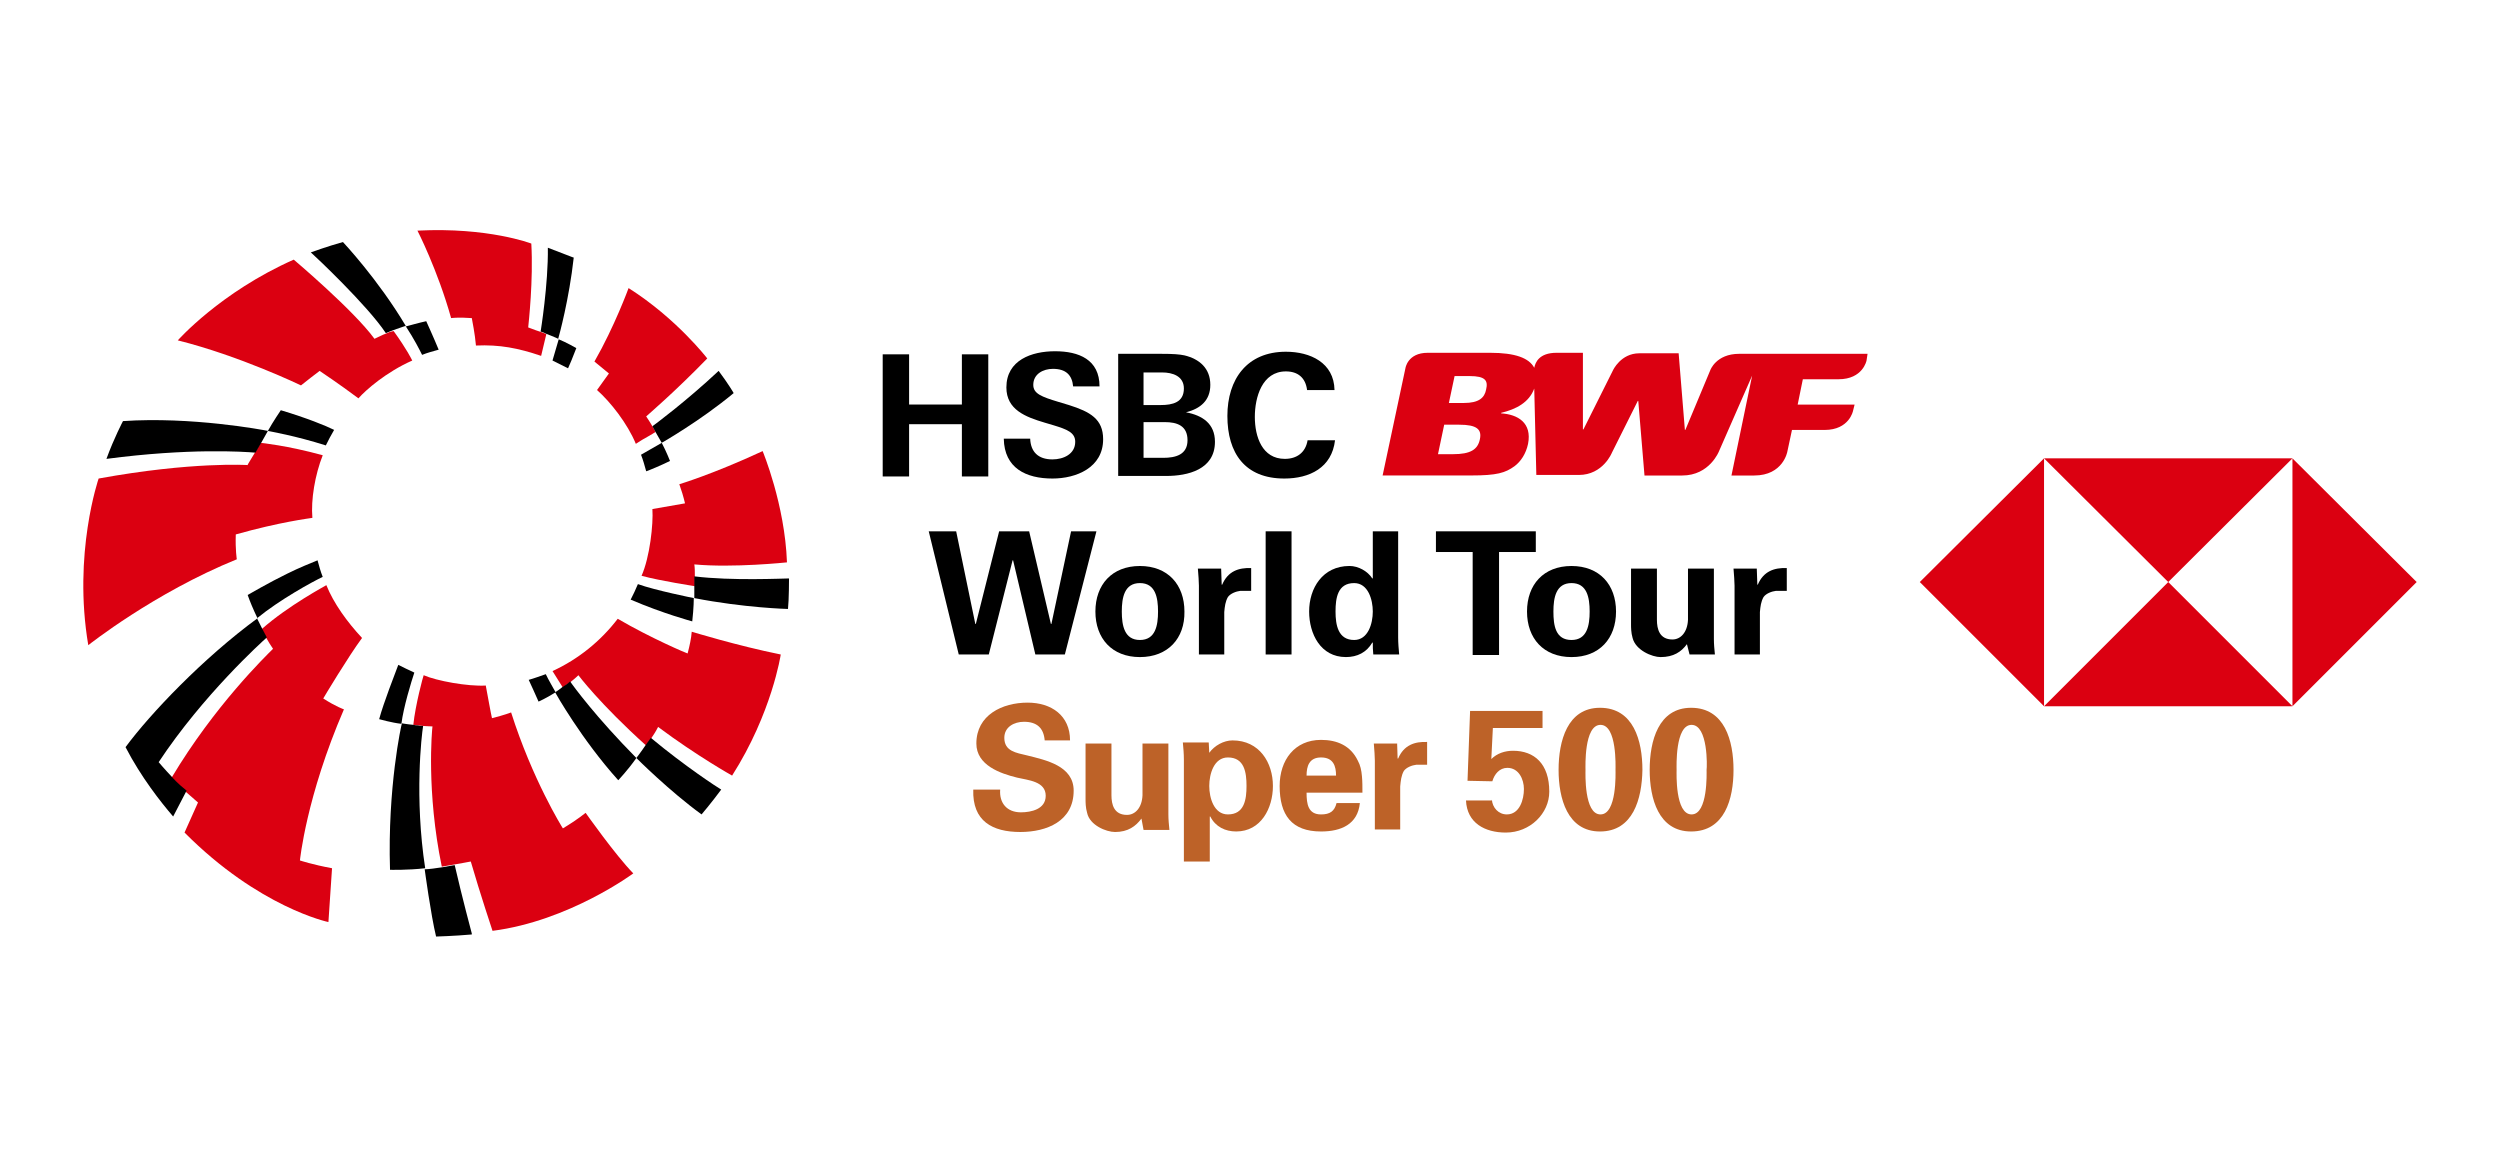
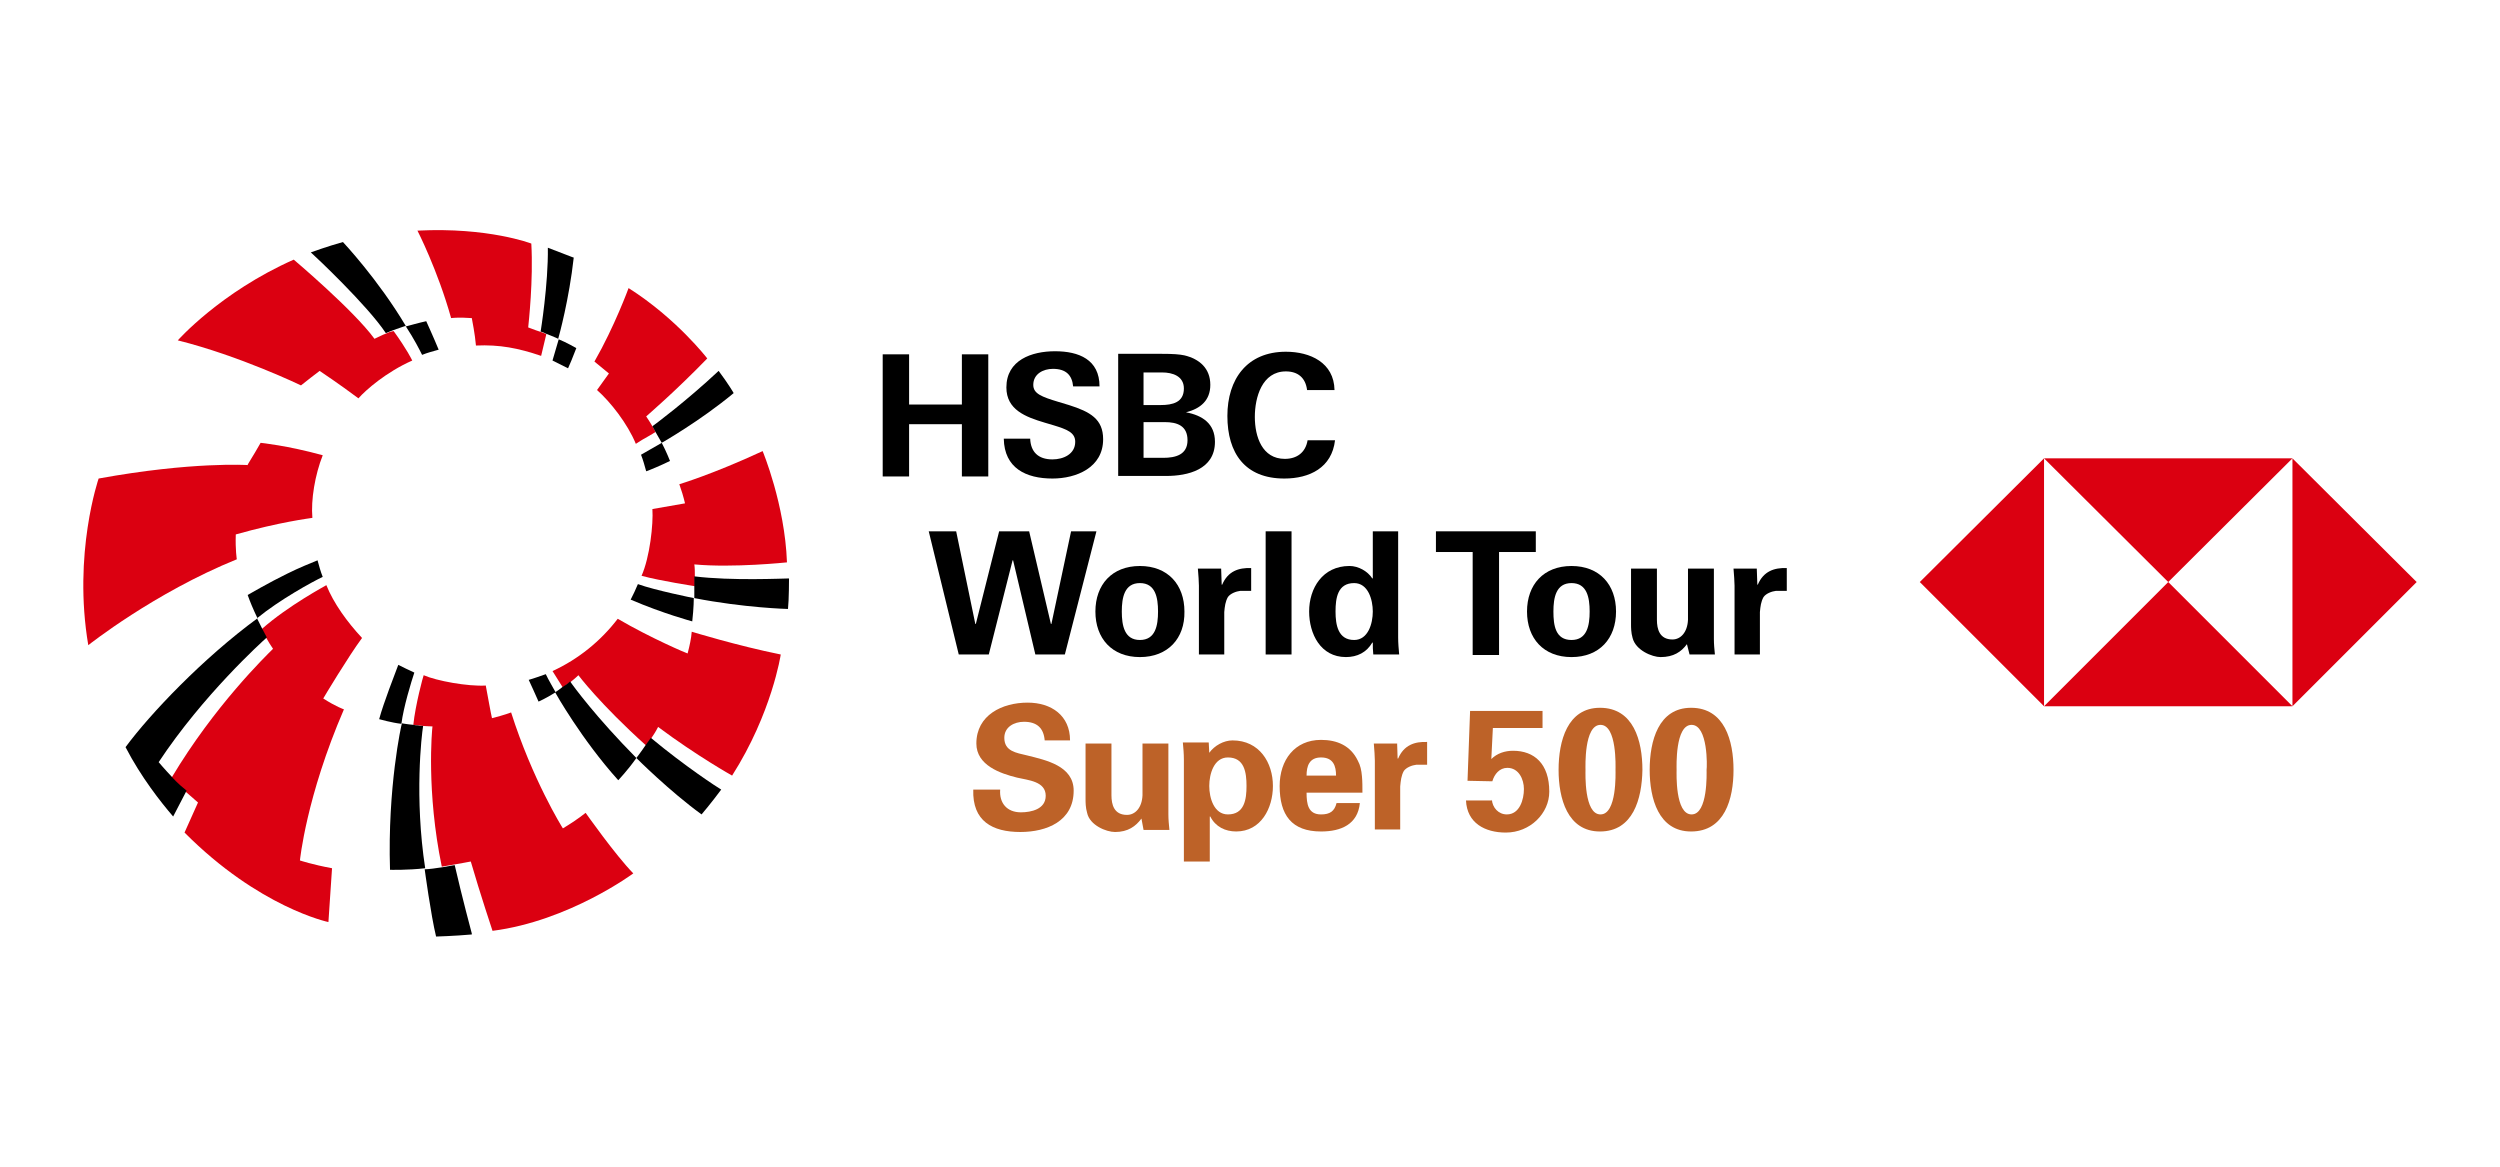
<svg xmlns="http://www.w3.org/2000/svg" version="1.1" id="Layer_1" x="0px" y="0px" width="150px" height="70px" viewBox="0 0 150 70" enable-background="new 0 0 150 70" xml:space="preserve">
  <g>
    <g>
      <g>
        <polygon fill="#DB0011" points="145,34.922 137.547,27.501 137.547,42.375    " />
        <polygon fill="#DB0011" points="130.094,34.922 137.547,27.501 122.642,27.501    " />
        <polygon fill="#DB0011" points="115.188,34.922 122.642,42.375 122.642,27.501    " />
        <polygon fill="#DB0011" points="130.094,34.922 122.642,42.375 137.547,42.375    " />
      </g>
      <g>
        <g>
-           <path fill="#DB0011" d="M112.053,21.229h-6.303h-0.31h-1.088c-1.397,0-1.739,0.994-1.739,0.994l-1.491,3.571h-0.029      l-0.374-4.596h-2.359c-1.118,0-1.583,1.025-1.583,1.025l-1.77,3.54h-0.032v-4.595h-1.584c-1.056,0-1.271,0.59-1.336,0.9      c-0.31-0.59-1.148-0.9-2.638-0.9h-3.758c-1.212,0-1.335,0.932-1.335,0.932l-1.367,6.428h5.311c1.553,0,2.049-0.155,2.608-0.559      c0.373-0.28,0.683-0.745,0.807-1.335c0.249-1.273-0.621-1.77-1.614-1.832v-0.031c0.9-0.217,1.677-0.621,1.986-1.459l0.125,5.186      h2.546c1.46,0,1.988-1.335,1.988-1.335l1.553-3.105h0.03l0.373,4.472h2.266c1.646,0,2.206-1.459,2.206-1.459l1.987-4.534      l-1.241,5.993h1.365c1.738,0,1.987-1.428,1.987-1.428l0.279-1.305h1.957c1.488,0,1.707-1.148,1.707-1.148l0.093-0.373h-3.415      l0.31-1.521h2.143c1.46,0,1.678-1.118,1.678-1.118L112.053,21.229z M86.933,24.179l0.342-1.615h0.899      c0.963,0,1.118,0.279,0.993,0.807c-0.093,0.497-0.433,0.808-1.334,0.808H86.933z M86.279,27.252l0.373-1.77h0.901      c1.056,0,1.366,0.279,1.241,0.869c-0.125,0.621-0.559,0.9-1.614,0.9H86.279z" />
          <g>
            <g>
              <path d="M57.713,25.452h-3.167v3.136h-1.584V21.26h1.584v3.012h3.167V21.26h1.584v7.328h-1.584V25.452z" />
              <path d="M63.146,28.712c-1.583,0-2.888-0.621-2.919-2.391h1.584c0.031,0.777,0.466,1.243,1.335,1.243        c0.652,0,1.367-0.311,1.367-1.056c0-0.559-0.498-0.746-1.305-0.993l-0.527-0.156c-1.149-0.342-2.298-0.776-2.298-2.111        c0-1.646,1.521-2.173,2.918-2.173c1.429,0,2.671,0.497,2.671,2.111h-1.584c-0.062-0.683-0.435-1.055-1.211-1.055        c-0.59,0-1.18,0.31-1.18,0.962c0,0.528,0.496,0.714,1.521,1.024l0.621,0.187c1.272,0.404,2.049,0.838,2.049,2.049        C66.189,28.06,64.575,28.712,63.146,28.712z" />
              <path d="M67.091,21.229h2.546c0.808,0,1.118,0.031,1.429,0.093c0.9,0.217,1.553,0.776,1.553,1.77        c0,0.931-0.591,1.429-1.46,1.646c0.993,0.186,1.738,0.683,1.738,1.77c0,1.677-1.646,2.049-2.918,2.049h-2.888V21.229z         M69.637,24.303c0.714,0,1.396-0.155,1.396-0.994c0-0.745-0.683-0.962-1.304-0.962h-1.117v1.956H69.637z M69.792,27.47        c0.745,0,1.459-0.186,1.459-1.056s-0.621-1.087-1.366-1.087h-1.272v2.143H69.792z" />
              <path d="M77.059,28.712c-2.36,0-3.416-1.521-3.416-3.757c0-2.205,1.18-3.851,3.509-3.851c1.459,0,2.888,0.652,2.919,2.298        h-1.646c-0.093-0.745-0.56-1.118-1.272-1.118c-1.429,0-1.863,1.553-1.863,2.732c0,1.18,0.435,2.516,1.8,2.516        c0.715,0,1.243-0.373,1.366-1.118h1.646C79.914,28.06,78.579,28.712,77.059,28.712z" />
            </g>
          </g>
        </g>
        <g>
          <path d="M59.948,31.879h1.801l1.305,5.558h0.031l1.18-5.558h1.521l-1.895,7.39h-1.77l-1.335-5.65h-0.031l-1.428,5.65h-1.802      l-1.801-7.39h1.646l1.149,5.558h0.031L59.948,31.879z" />
          <path d="M68.395,39.425c-1.677,0-2.671-1.119-2.671-2.733c0-1.613,0.994-2.732,2.671-2.732s2.671,1.119,2.671,2.732      C71.096,38.306,70.071,39.425,68.395,39.425z M68.395,38.399c0.932,0,1.087-0.868,1.087-1.707c0-0.837-0.155-1.707-1.087-1.707      s-1.087,0.87-1.087,1.707C67.308,37.531,67.463,38.399,68.395,38.399z" />
          <path d="M73.27,34.146l0.031,0.933h0.031c0.342-0.809,0.993-1.025,1.738-0.995v1.367h-0.651c-0.249,0.03-0.59,0.154-0.745,0.372      c-0.155,0.279-0.187,0.559-0.218,0.901v2.545h-1.521v-4.13c0-0.217-0.031-0.651-0.062-1.023h1.396V34.146z" />
          <path d="M77.492,31.879v7.39h-1.553v-7.39H77.492z" />
          <path d="M82.368,31.879h1.521v6.365c0,0.342,0.03,0.684,0.061,1.024h-1.553c-0.029-0.248-0.029-0.496-0.029-0.713h-0.031      c-0.342,0.59-0.901,0.869-1.584,0.869c-1.522,0-2.205-1.398-2.205-2.733c0-1.397,0.808-2.732,2.422-2.732      c0.529,0,1.088,0.31,1.367,0.746h0.031V31.879z M81.249,38.399c0.839,0,1.119-0.991,1.119-1.707c0-0.714-0.28-1.707-1.119-1.707      c-0.993,0-1.117,0.9-1.117,1.707C80.132,37.5,80.286,38.399,81.249,38.399z" />
          <path d="M86.156,31.879h5.992v1.242h-2.205V39.3H88.36v-6.179h-2.204V31.879z" />
          <path d="M94.291,39.425c-1.677,0-2.67-1.119-2.67-2.733c0-1.613,0.993-2.732,2.67-2.732c1.678,0,2.671,1.119,2.671,2.732      C96.962,38.306,95.969,39.425,94.291,39.425z M94.291,38.399c0.932,0,1.088-0.868,1.088-1.707c0-0.837-0.156-1.707-1.088-1.707      c-0.931,0-1.086,0.87-1.086,1.707C93.205,37.531,93.328,38.399,94.291,38.399z" />
          <path d="M101.216,38.649c-0.341,0.466-0.807,0.776-1.583,0.776c-0.497,0-1.491-0.404-1.678-1.148      c-0.093-0.312-0.093-0.652-0.093-0.809v-3.353h1.553v3.073c0,0.559,0.155,1.181,0.932,1.181c0.496,0,0.9-0.436,0.932-1.181      v-3.073h1.554v4.223c0,0.311,0.029,0.62,0.061,0.931h-1.521L101.216,38.649z" />
          <path d="M105.408,34.146l0.032,0.933h0.028c0.344-0.809,0.995-1.025,1.739-0.995v1.367h-0.651      c-0.248,0.03-0.59,0.154-0.744,0.372c-0.155,0.279-0.187,0.559-0.218,0.901v2.545h-1.521v-4.13c0-0.217-0.032-0.651-0.062-1.023      h1.397V34.146z" />
        </g>
      </g>
    </g>
    <g>
      <g>
        <path fill="#DB0011" d="M23.152,20.018L23.152,20.018c-0.187,0.062-0.403,0.187-0.684,0.31c-1.241-1.708-4.844-4.75-4.844-4.75     c-4.409,1.956-6.956,4.844-6.956,4.844c3.727,0.932,7.391,2.702,7.391,2.702c0.403-0.311,0.776-0.622,1.118-0.87     c0.187,0.125,1.117,0.745,2.329,1.646c0.435-0.497,1.677-1.583,3.229-2.267c-0.031-0.062-0.31-0.652-1.117-1.77     C23.432,19.893,23.276,19.956,23.152,20.018L23.152,20.018z" />
      </g>
      <g>
        <path fill="#DB0011" d="M19.364,27.315c-2.143-0.59-3.727-0.745-3.727-0.745c-0.093,0.155-0.218,0.372-0.342,0.589     c-0.218,0.373-0.465,0.745-0.435,0.745c0,0-3.322-0.217-8.942,0.808c0,0-1.554,4.502-0.621,9.999c0,0,3.943-3.135,8.912-5.154     c0,0-0.094-0.559-0.062-1.491c2.64-0.745,4.409-0.962,4.596-0.994C18.649,29.985,18.898,28.495,19.364,27.315z" />
      </g>
      <g>
        <path fill="#DB0011" d="M19.581,35.109c-0.031,0.03-2.267,1.211-3.881,2.639l0.279,0.529c0.124,0.217,0.248,0.434,0.403,0.651     c-0.435,0.435-3.509,3.416-6.086,7.732c0,0,0.279,0.34,0.839,0.838c0.217,0.186,0.466,0.404,0.745,0.652l-0.808,1.803     c4.472,4.5,8.633,5.371,8.633,5.371l0.217-3.23c-1.18-0.217-1.926-0.467-1.926-0.467s0.373-3.818,2.64-9.066     c0,0-0.466-0.154-1.241-0.652c0.03-0.061,1.521-2.545,2.328-3.631C20.823,37.313,20.017,36.195,19.581,35.109z" />
      </g>
      <g>
        <path fill="#DB0011" d="M35.138,48.771c-0.435,0.342-0.9,0.652-1.365,0.932c-0.062-0.094-1.832-2.949-3.106-6.957     c0,0-0.403,0.158-1.148,0.344c-0.062-0.25-0.279-1.461-0.373-1.958c-1.086,0.062-2.949-0.279-3.726-0.62     c-0.031,0.062-0.496,1.769-0.621,2.98l0,0c0,0,0.094,0,0.248,0.031c0.125,0,0.218,0.031,0.312,0.031c0,0,0.403,0.031,0.59,0.031     c-0.031,0.217-0.373,3.912,0.559,8.414c0,0,0.372-0.062,0.528-0.092c0.062,0,0.124-0.031,0.186-0.031     c0.404-0.062,0.839-0.156,1.025-0.186c0.559,1.926,1.304,4.16,1.304,4.16c4.596-0.59,8.446-3.447,8.446-3.447     C36.908,51.287,35.138,48.771,35.138,48.771z" />
      </g>
      <g>
        <path fill="#DB0011" d="M47.218,33.742c-0.124-3.478-1.46-6.676-1.46-6.676c-3.012,1.397-4.999,1.987-4.999,1.987     c0.124,0.342,0.248,0.745,0.342,1.148l-1.957,0.342c0.062,0.901-0.154,2.888-0.651,4.005c1.148,0.311,3.198,0.622,3.198,0.622     c0-0.218,0-0.437,0-0.622c0-0.247,0-0.466-0.031-0.684C43.987,34.083,47.218,33.742,47.218,33.742z" />
      </g>
      <g>
        <path fill="#DB0011" d="M37.715,17.285c0,0-0.838,2.297-2.049,4.409l0.869,0.714l-0.714,0.994     c0.808,0.714,1.832,2.018,2.329,3.229c0.155-0.093,0.372-0.248,0.559-0.342c0.342-0.186,0.621-0.372,0.621-0.372     c-0.062-0.125-0.124-0.249-0.187-0.342c-0.124-0.217-0.248-0.403-0.372-0.59c0.062-0.062,1.738-1.491,3.664-3.478     C42.436,21.508,40.604,19.117,37.715,17.285z" />
      </g>
      <g>
        <path fill="#DB0011" d="M32.468,21.353l0.311-1.304l0,0c0,0-0.124-0.062-0.311-0.125l0,0c-0.187-0.062-0.466-0.155-0.776-0.279     c0.031-0.311,0.311-2.826,0.187-5.031c0,0-2.577-0.994-6.832-0.776c0,0,1.212,2.36,2.02,5.248c0,0,0.403-0.062,1.241,0     c0.031,0.186,0.187,0.932,0.249,1.646C29.983,20.669,31.102,20.887,32.468,21.353z" />
      </g>
      <path fill="#DB0011" d="M41.504,37.903c-0.031,0.403-0.125,0.84-0.248,1.305c-0.031,0-2.174-0.901-4.192-2.081    c-1.024,1.337-2.36,2.423-3.913,3.137c0.218,0.342,0.622,0.994,0.622,0.994c0.154-0.125,0.311-0.25,0.465-0.343    c0.28-0.217,0.466-0.402,0.466-0.402s1.273,1.708,4.068,4.224l0,0c0.124-0.158,0.217-0.312,0.279-0.404l0,0    c0.124-0.188,0.279-0.404,0.435-0.717c2.329,1.74,4.44,2.92,4.44,2.92c2.392-3.756,2.919-7.266,2.919-7.266    C44.236,38.743,41.504,37.903,41.504,37.903z" />
    </g>
    <g>
      <g>
        <g>
-           <path d="M19.55,26.725c0.156-0.311,0.311-0.621,0.498-0.932c-0.498-0.249-1.646-0.714-3.199-1.18c0,0-0.466,0.684-0.776,1.242      c-0.279-0.062-4.596-0.869-8.694-0.589c0,0-0.528,0.994-0.993,2.267c4.937-0.652,8.229-0.435,8.942-0.373l0,0      c0.124-0.217,0.249-0.435,0.342-0.589c0.155-0.28,0.248-0.435,0.403-0.715C16.196,25.886,17.687,26.135,19.55,26.725z" />
-         </g>
+           </g>
        <path d="M10.328,46.629L10.328,46.629c-0.497-0.527-0.808-0.9-0.808-0.9c2.671-4.037,6.18-7.205,6.49-7.484l-0.28-0.527     c-0.154-0.31-0.311-0.621-0.311-0.621c1.367-1.118,3.292-2.174,3.944-2.484c-0.124-0.31-0.218-0.652-0.311-0.993     c-0.373,0.154-1.087,0.435-1.832,0.807c-1.025,0.497-2.36,1.272-2.36,1.272c0.155,0.436,0.311,0.809,0.59,1.398     c-3.26,2.391-6.428,5.714-7.918,7.732c0.932,1.801,2.111,3.293,2.857,4.162l0.807-1.553l0,0     C10.607,46.971,10.328,46.629,10.328,46.629z" />
        <g>
          <path d="M25.388,43.555c-0.093,0-0.217,0-0.311-0.031c-0.154,0-0.248-0.031-0.248-0.031l0,0      c-0.372-0.031-0.714-0.094-0.714-0.094c-0.031,0.062-0.87,3.852-0.714,8.789c0,0,1.056,0.029,2.11-0.094      C24.86,47.84,25.295,44.113,25.388,43.555z" />
          <path d="M23.897,39.891c-0.218,0.59-0.869,2.236-1.148,3.259c0,0,0.775,0.219,1.335,0.279c0.124-0.992,0.59-2.515,0.776-3.074      C24.519,40.202,24.208,40.045,23.897,39.891z" />
          <g>
            <path d="M28.307,56.006c0,0-0.59-2.203-1.024-4.098c-0.062,0-0.124,0.029-0.187,0.029c-0.155,0.033-0.528,0.094-0.528,0.094       c-0.403,0.062-0.838,0.125-1.087,0.125c0,0,0.373,2.764,0.684,4.037c0,0,1.118-0.033,2.143-0.125V56.006z" />
          </g>
        </g>
        <path d="M31.723,40.791c0.124,0.249,0.435,0.963,0.59,1.305c0,0,0.435-0.188,1.025-0.559c-0.031-0.063-0.467-0.809-0.591-1.087     C32.375,40.575,32.064,40.698,31.723,40.791z" />
        <g>
          <path d="M33.307,41.537c0.031,0.061,1.583,2.824,3.788,5.277c0,0,0.59-0.621,1.087-1.334c-2.423-2.453-3.789-4.316-3.975-4.596      c-0.124,0.123-0.311,0.248-0.466,0.342C33.585,41.351,33.462,41.444,33.307,41.537z" />
        </g>
        <path d="M37.84,35.978c1.956,0.839,3.695,1.305,3.695,1.305c0.093-0.809,0.093-1.397,0.093-1.397s-2.328-0.467-3.354-0.839     C38.15,35.357,37.995,35.668,37.84,35.978z" />
        <g>
          <g>
            <path d="M41.659,34.581c0,0.219,0,0.404,0,0.621s0,0.467,0,0.684c3.012,0.589,5.62,0.652,5.62,0.652       c0.062-0.56,0.062-1.832,0.062-1.832C47.031,34.706,43.895,34.86,41.659,34.581z" />
          </g>
        </g>
        <g>
          <g>
            <path d="M43.118,22.253c-1.956,1.832-3.881,3.261-3.975,3.322c0.062,0.125,0.125,0.217,0.187,0.342       c0.124,0.217,0.248,0.435,0.373,0.652c0,0,2.298-1.304,4.315-2.981C44.05,23.62,43.678,22.999,43.118,22.253z" />
          </g>
          <g>
            <g>
              <path d="M38.461,27.284c0.124,0.31,0.217,0.652,0.311,0.994c0.187-0.062,0.932-0.373,1.428-0.621c0,0-0.217-0.559-0.496-1.086        L38.461,27.284z" />
            </g>
          </g>
        </g>
        <g>
          <path d="M33.523,20.359l-0.373,1.273c0.312,0.156,0.622,0.312,0.933,0.466c0.093-0.186,0.278-0.652,0.496-1.211      C34.579,20.887,33.989,20.545,33.523,20.359z" />
        </g>
        <g>
          <g>
            <path d="M32.871,14.863c0.031,2.174-0.435,5.062-0.435,5.03l0,0c0.218,0.062,0.311,0.125,0.311,0.125l0,0       c0,0,0.715,0.28,0.745,0.31c0.062-0.217,0.652-2.359,0.932-4.875C34.455,15.484,33.616,15.142,32.871,14.863z" />
          </g>
        </g>
        <g>
          <path d="M25.574,19.272c-0.311,0.062-1.211,0.311-1.211,0.311c-1.677-2.826-3.788-5.061-3.788-5.061      c-0.994,0.28-1.739,0.559-1.926,0.621c0.249,0.217,3.385,3.167,4.503,4.845l0,0c0.093-0.031,0.279-0.125,0.466-0.187      c0.341-0.124,0.714-0.248,0.714-0.248c0.528,0.807,0.839,1.428,0.994,1.739c0.311-0.125,0.652-0.217,0.994-0.311      C26.04,20.297,25.574,19.272,25.574,19.272z" />
        </g>
      </g>
      <g>
        <path d="M38.74,44.703L38.74,44.703c-0.248,0.373-0.559,0.777-0.559,0.777c0.031,0.031,1.987,1.986,3.912,3.385     c0,0,0.56-0.652,1.18-1.49c-0.217-0.125-2.173-1.398-4.223-3.105l0,0C38.958,44.393,38.864,44.549,38.74,44.703z" />
      </g>
    </g>
    <g>
      <g>
        <g>
          <path fill="#BD6228" d="M62.682,44.424c-0.062-0.744-0.466-1.117-1.243-1.117c-0.589,0-1.18,0.309-1.18,0.963      c0,0.807,0.714,0.898,1.366,1.055c1.118,0.281,2.795,0.621,2.795,2.113c0,1.832-1.615,2.482-3.198,2.482      c-1.677,0-2.888-0.65-2.826-2.545h1.615c-0.062,0.807,0.404,1.365,1.242,1.365c0.621,0,1.49-0.188,1.49-0.994      c0-0.869-1.056-0.932-1.708-1.086c-1.024-0.25-2.453-0.746-2.453-2.049c0-1.707,1.553-2.453,3.074-2.453      c1.429,0,2.547,0.775,2.547,2.266H62.682z" />
          <path fill="#BD6228" d="M68.487,49.113c-0.341,0.465-0.808,0.807-1.583,0.807c-0.528,0-1.521-0.404-1.677-1.148      c-0.094-0.311-0.094-0.65-0.094-0.809v-3.352h1.554v3.105c0,0.559,0.154,1.178,0.931,1.178c0.497,0,0.9-0.434,0.932-1.178      v-3.105h1.553v4.254c0,0.311,0.031,0.621,0.062,0.93h-1.552L68.487,49.113z" />
          <path fill="#BD6228" d="M72.556,45.168L72.556,45.168c0.31-0.432,0.869-0.744,1.396-0.744c1.615,0,2.423,1.336,2.423,2.734      c0,1.334-0.715,2.73-2.205,2.73c-0.652,0-1.242-0.279-1.552-0.898h-0.031v2.701h-1.554v-6.119c0-0.342-0.03-0.684-0.062-1.023      h1.553L72.556,45.168z M73.674,48.865c0.993,0,1.117-0.902,1.117-1.707c0-0.809-0.124-1.711-1.117-1.711      c-0.839,0-1.118,0.996-1.118,1.711C72.556,47.871,72.835,48.865,73.674,48.865z" />
          <path fill="#BD6228" d="M78.394,47.561c0,0.684,0.093,1.305,0.869,1.305c0.528,0,0.808-0.188,0.931-0.684h1.398      c-0.125,1.273-1.119,1.707-2.329,1.707c-1.771,0-2.484-0.994-2.484-2.73c0-1.553,0.899-2.766,2.484-2.766      c0.963,0,1.77,0.344,2.204,1.242c0.156,0.279,0.219,0.59,0.249,0.934c0.03,0.309,0.03,0.65,0.03,0.992H78.394z M80.163,46.535      c0-0.559-0.155-1.088-0.9-1.088c-0.715,0-0.869,0.529-0.869,1.088H80.163z" />
          <path fill="#BD6228" d="M83.827,44.578l0.03,0.934h0.032c0.342-0.809,0.993-1.025,1.738-0.994v1.367h-0.651      c-0.25,0.029-0.59,0.154-0.745,0.371c-0.156,0.279-0.188,0.59-0.219,0.932v2.578h-1.521v-4.131c0-0.217-0.03-0.652-0.062-1.023      h1.397V44.578z" />
          <path fill="#BD6228" d="M89.511,47.963c0.029,0.498,0.402,0.902,0.898,0.902c0.776,0,1.026-0.902,1.026-1.521      c0-0.59-0.312-1.273-0.994-1.273c-0.466,0-0.776,0.373-0.901,0.807l-1.489-0.031l0.154-4.191h4.347v1.025h-2.98l-0.093,1.863      c0.342-0.342,0.809-0.498,1.305-0.498c1.271,0,2.173,0.777,2.173,2.453c0,1.305-1.148,2.455-2.608,2.455      c-1.241,0-2.329-0.561-2.39-1.928h1.553V47.963z" />
          <path fill="#BD6228" d="M95.999,49.889c-1.955,0-2.484-1.986-2.484-3.695c0-1.738,0.529-3.727,2.484-3.727      c2.019,0,2.546,1.988,2.546,3.727C98.515,47.934,97.987,49.889,95.999,49.889z M96.03,43.492c-0.993,0-0.9,2.516-0.9,2.701      c0,0.188-0.093,2.672,0.9,2.672c0.994,0,0.901-2.516,0.901-2.672C96.932,46.008,97.024,43.492,96.03,43.492z" />
          <path fill="#BD6228" d="M101.465,49.889c-1.957,0-2.484-1.986-2.484-3.695c0-1.738,0.527-3.727,2.484-3.727      c2.019,0,2.546,1.988,2.546,3.727C104.011,47.934,103.483,49.889,101.465,49.889z M101.495,43.492      c-0.993,0-0.899,2.516-0.899,2.701c0,0.188-0.094,2.672,0.899,2.672s0.9-2.516,0.9-2.672      C102.428,46.008,102.488,43.492,101.495,43.492z" />
        </g>
      </g>
    </g>
  </g>
</svg>